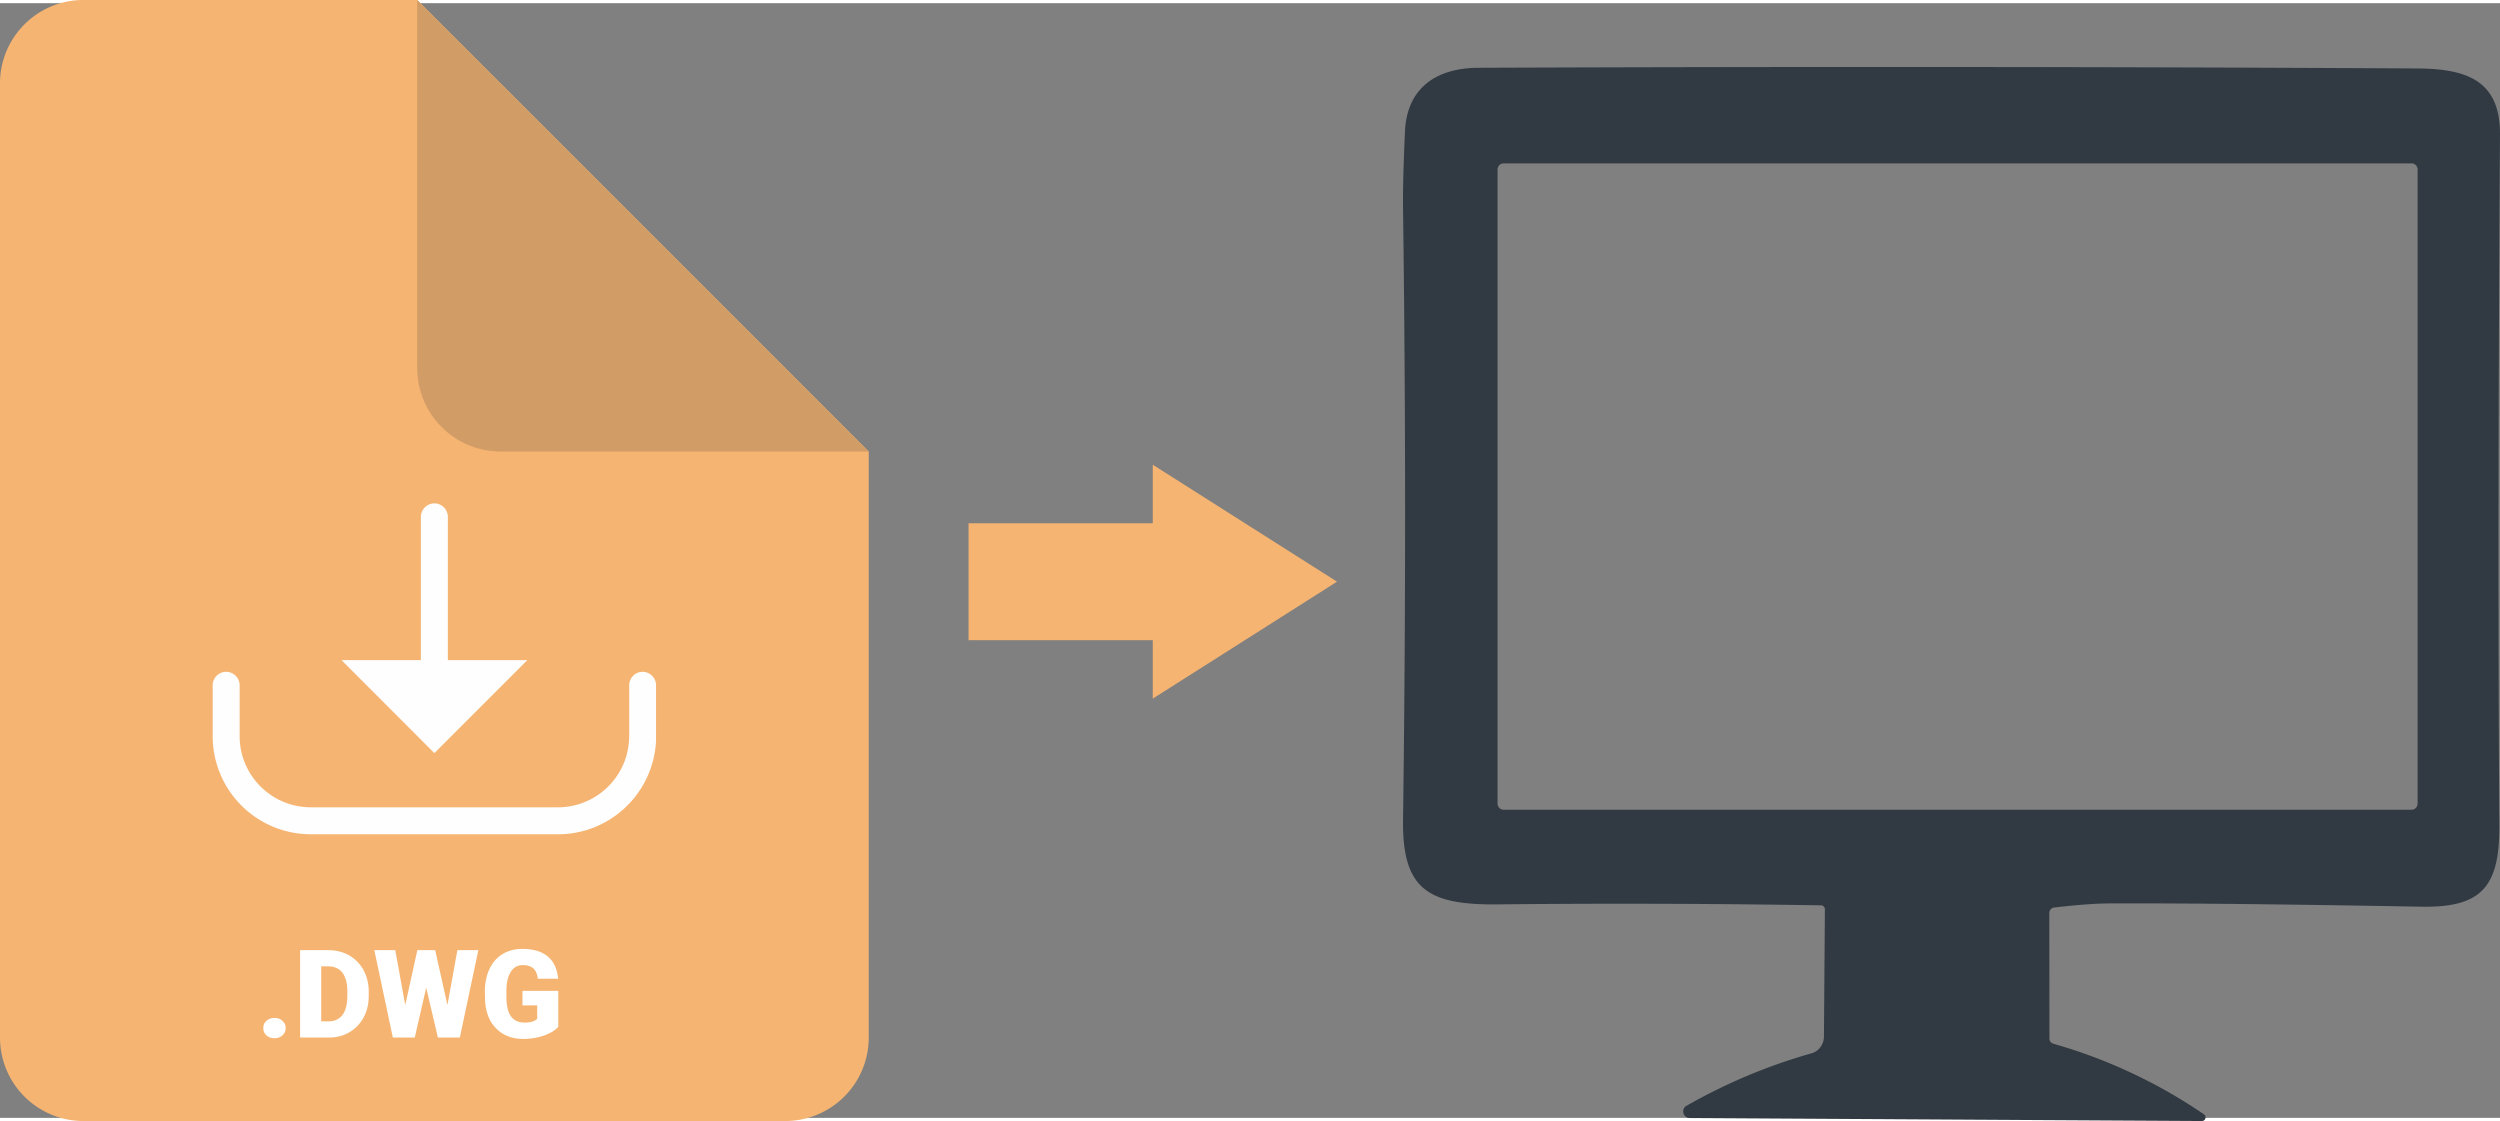
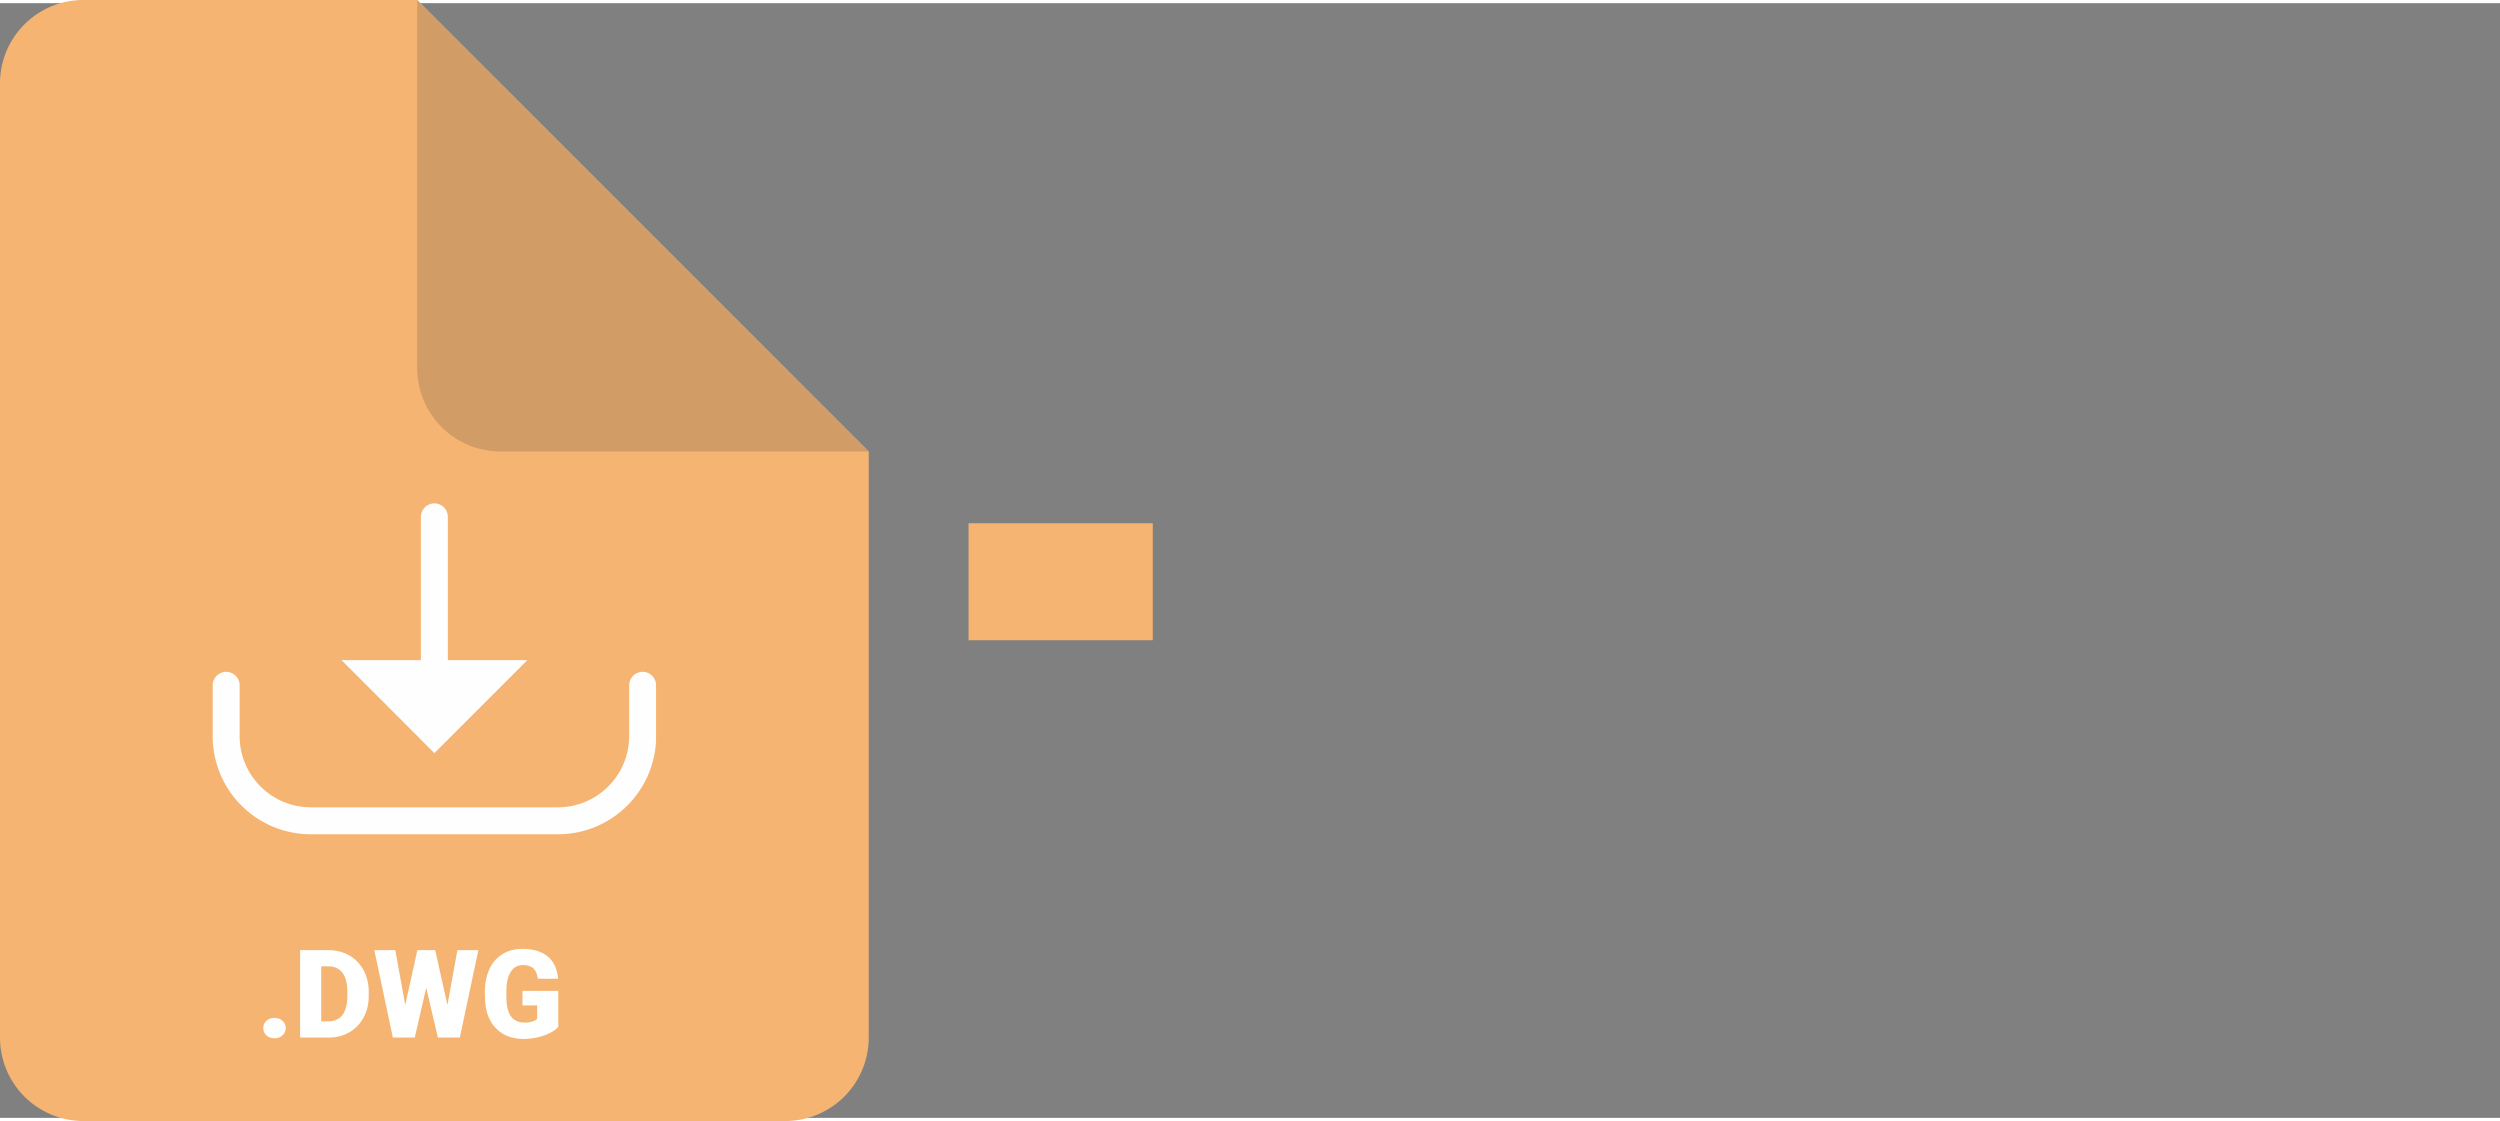
<svg xmlns="http://www.w3.org/2000/svg" xml:space="preserve" id="svg5" width="153" height="68.608" style="clip-rule:evenodd;fill-rule:evenodd;image-rendering:optimizeQuality;shape-rendering:geometricPrecision;text-rendering:geometricPrecision" viewBox="0 0 183.6 81.863">
  <rect x="0" y="0" width="183.6" height="81.863" fill="#808080" stroke="none" />
  <defs id="defs1">
    <style id="style1" type="text/css">.fil0{fill:#f5b471;fill-rule:nonzero}</style>
  </defs>
  <g id="Camada_x0020_1" transform="translate(0 -.235)">
    <g id="_1954573812688">
      <path id="path1" d="M30.64 0H6.13C2.74 0 0 2.74 0 6.13V76.2a6.13 6.13 0 0 0 6.13 6.13h51.54a6.13 6.13 0 0 0 6.13-6.13V33.16Z" class="fil0" />
      <path id="path2" d="M30.64 27.03c0 3.39 2.74 6.13 6.13 6.13H63.8L30.64 0Z" style="fill:#d19c66;fill-rule:nonzero" />
      <path id="path3" d="M20.16 74.76c.23 0 .43.07.58.21.16.14.24.32.24.53q0 .33-.24.54c-.15.14-.35.21-.58.21-.24 0-.44-.07-.59-.21a.68.68 0 0 1-.23-.54c0-.21.07-.39.23-.53.15-.14.35-.21.59-.21m1.88 1.44v-6.42h2.07c.56 0 1.07.13 1.53.38.45.26.8.62 1.06 1.09.25.47.38 1 .38 1.58v.3c0 .59-.12 1.12-.37 1.58-.25.47-.6.83-1.05 1.1-.45.26-.95.39-1.51.39zm1.55-5.23v4.04h.53c.45 0 .79-.16 1.03-.47q.36-.48.36-1.41v-.28q0-.93-.36-1.41c-.24-.31-.59-.47-1.04-.47zm9.27 2.84.73-4.03h1.54l-1.36 6.42h-1.61l-.86-3.66-.84 3.66h-1.61l-1.36-6.42h1.54l.73 4.03.89-4.03h1.31zm8.14 1.6c-.24.27-.59.48-1.05.64s-.96.25-1.51.25q-1.26 0-2.01-.78c-.51-.51-.78-1.23-.81-2.15l-.01-.55c0-.64.12-1.19.34-1.66s.54-.84.96-1.09c.42-.26.9-.38 1.45-.38.79 0 1.42.18 1.86.55.44.36.7.91.77 1.64H39.5c-.05-.36-.17-.62-.34-.77-.18-.15-.43-.23-.75-.23a.99.99 0 0 0-.9.5c-.21.32-.32.8-.32 1.41v.38c0 .65.1 1.13.32 1.45s.57.48 1.04.48q.6 0 .9-.27v-.99h-1.08v-1.07H41Z" style="fill:#fff;fill-rule:nonzero" />
-       <path id="polygon3" d="M84.66 34.13v4.3H71.13v8.59h13.53v4.29l13.53-8.59z" class="fil0" />
-       <path id="path4" d="M177.55 12.46c0-.26-.2-.46-.45-.46h-66.67c-.25 0-.45.2-.45.46v46.55c0 .25.2.46.45.46h66.67c.25 0 .45-.21.45-.46zm-43.81 54.03a901 901 0 0 0-23.82-.07c-5.04.04-6.95-1.1-6.88-6.22q.3-22.425 0-44.85c-.02-1.31.03-3.21.14-5.68.14-3.18 2.26-4.67 5.38-4.69 22.98-.09 45.96-.08 68.95.05 3.6.02 6.12.85 6.09 4.87-.13 19.42-.14 36.33-.05 50.71.03 4.5-1.28 6.06-5.72 5.98-9.94-.18-17.57-.26-22.88-.24-1 0-2.36.1-4.09.3-.2.02-.36.19-.36.4l.01 9.21c0 .21.11.34.31.4a38 38 0 0 1 11.04 5.18c.22.15.11.49-.15.49l-37.62-.22c-.49-.01-.66-.66-.23-.9 2.89-1.65 5.95-2.94 9.17-3.85.54-.15.91-.65.92-1.21l.07-9.37c0-.16-.13-.29-.28-.29" style="fill:#313a42;fill-rule:nonzero" />
+       <path id="polygon3" d="M84.66 34.13v4.3H71.13v8.59h13.53v4.29z" class="fil0" />
      <path id="path5" d="M48.18 50.33v4.06c-.18 3.84-3.34 6.87-7.18 6.88H22.81a7.204 7.204 0 0 1-7.19-7.19v-3.75c0-.54.44-.99.99-.99.54 0 .99.45.99.99v3.73c0 2.89 2.34 5.23 5.23 5.23h18.14c2.8 0 5.1-2.2 5.23-4.99 0-.07 0-.15.01-.22v-3.75c0-.54.44-.99.98-.99.55 0 .99.45.99.99m-23.1-1.85h5.83V37.96c0-.54.45-.99.99-.99.55 0 .99.45.99.99v10.52h5.84l-6.83 6.83z" style="fill:#fefefe" />
    </g>
  </g>
</svg>